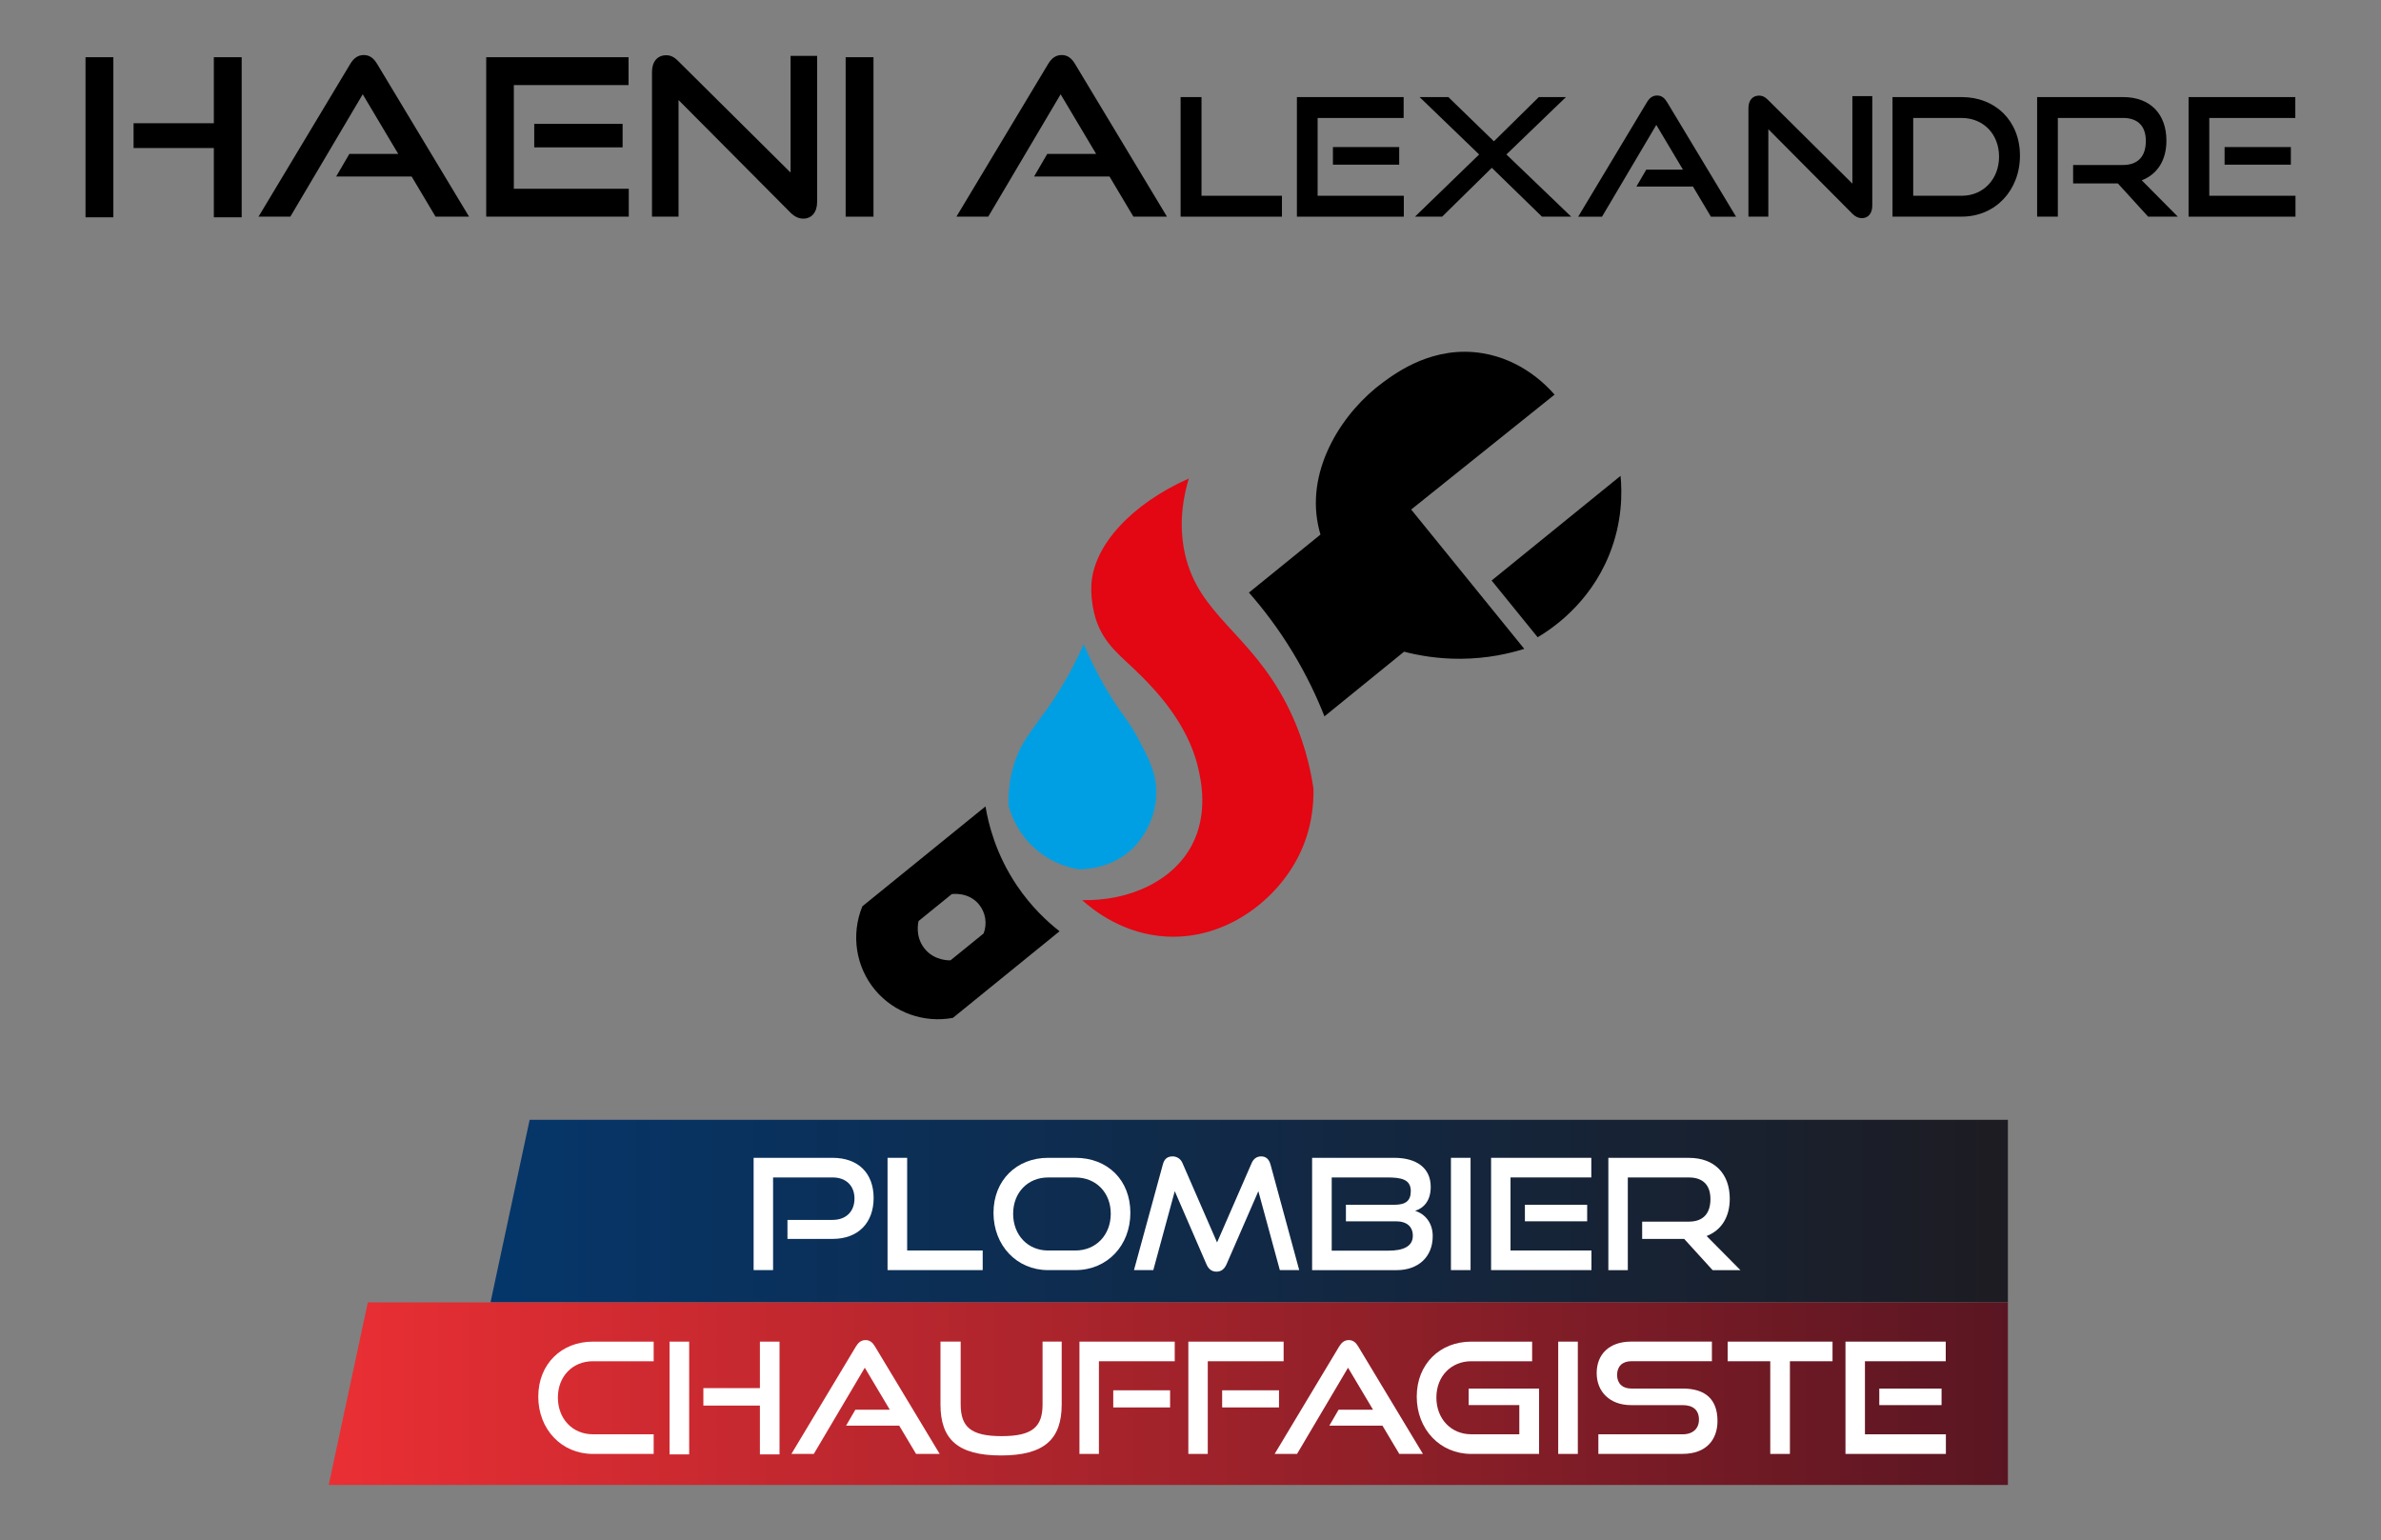
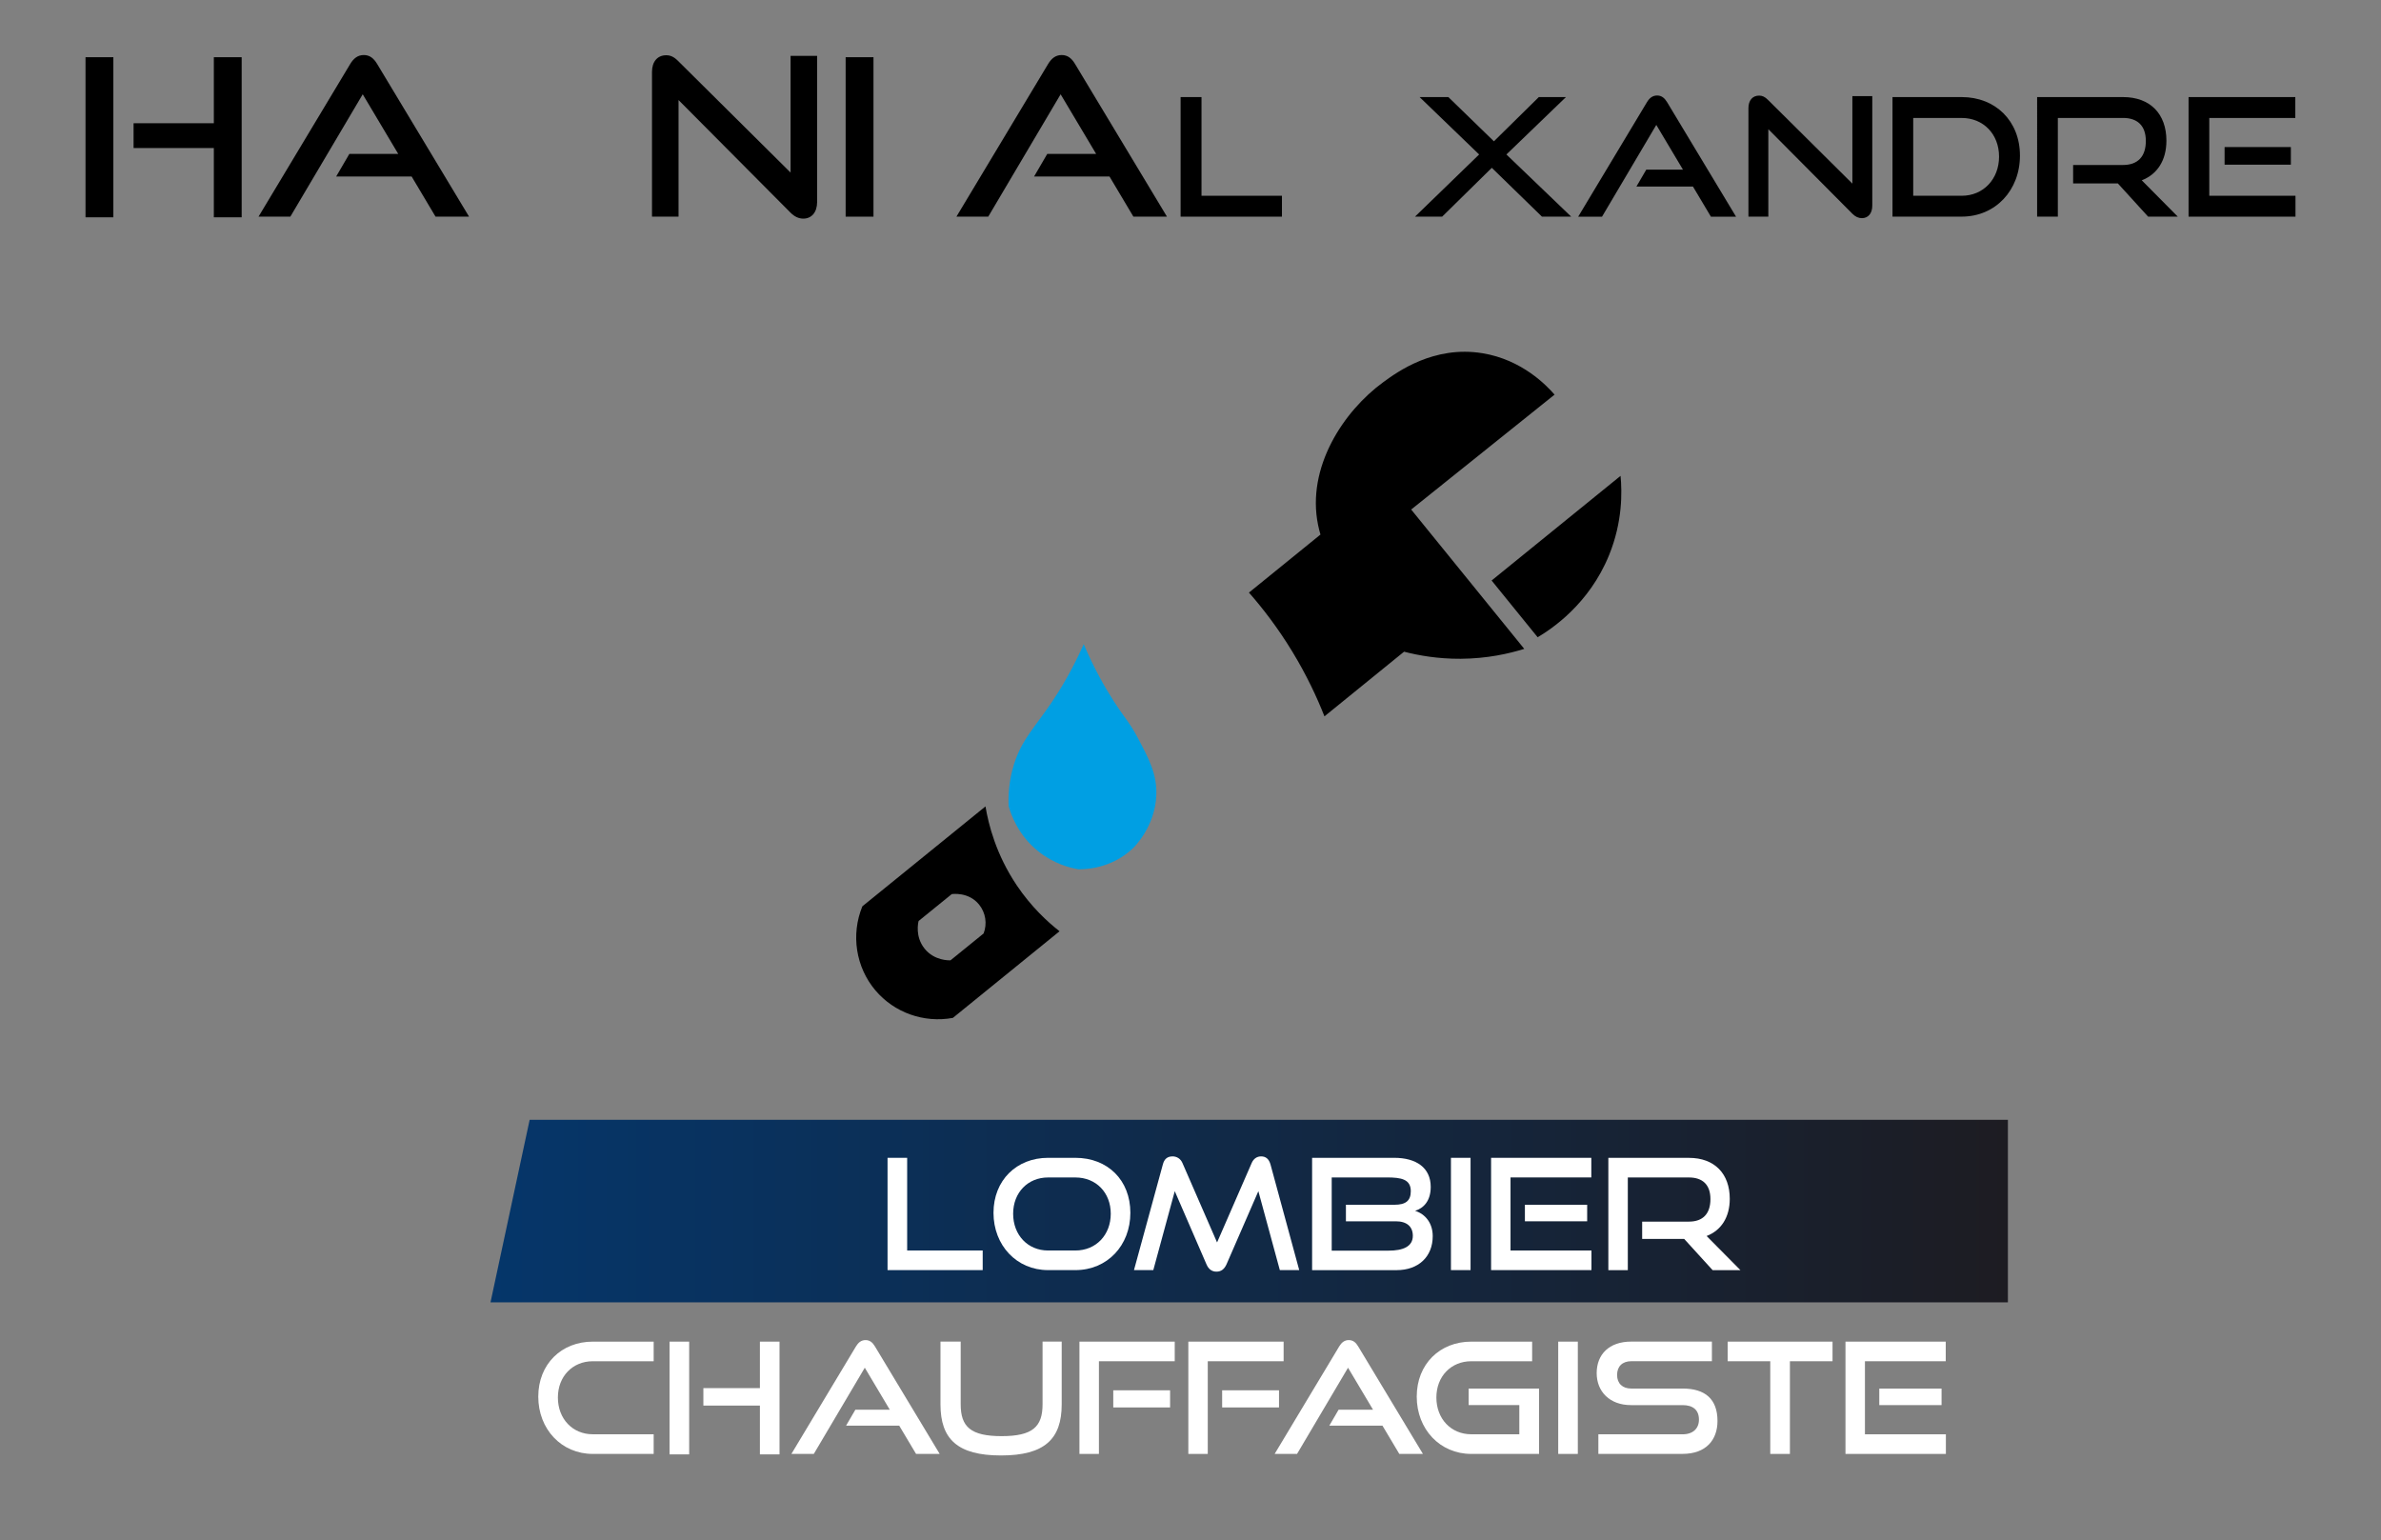
<svg xmlns="http://www.w3.org/2000/svg" id="Calque_3" viewBox="0 0 665.41 430.38">
  <rect x="0" y="0" width="665.41" height="430.38" fill="#808080" stroke="none" />
  <defs>
    <style>.cls-1{fill:#fff;}.cls-2{fill:#e30613;}.cls-3{fill:#009fe3;}.cls-4{fill:url(#Dégradé_sans_nom_13);}.cls-5{fill:url(#Dégradé_sans_nom_6);}</style>
    <linearGradient id="Dégradé_sans_nom_6" x1="137.08" y1="338.46" x2="561.15" y2="338.46" gradientUnits="userSpaceOnUse">
      <stop offset="0" stop-color="#05366a" />
      <stop offset="1" stop-color="#1d1c22" />
    </linearGradient>
    <linearGradient id="Dégradé_sans_nom_13" x1="91.86" y1="389.48" x2="561.15" y2="389.48" gradientUnits="userSpaceOnUse">
      <stop offset="0" stop-color="#ea2f34" />
      <stop offset="1" stop-color="#591622" />
    </linearGradient>
  </defs>
  <g>
    <path d="m23.9,60.74V15.99h7.78v44.74h-7.78Zm35.86,0v-19.37h-22.43v-6.93h22.43V15.99h7.78v44.74h-7.78Z" />
    <path d="m121.72,60.55l-6.68-11.22h-21.09l3.68-6.31h13.67l-9.93-16.67-20.23,34.2h-8.89l25.62-42.66c.92-1.53,2.08-2.51,3.8-2.51s2.82.98,3.74,2.51l25.68,42.66h-9.38Z" />
-     <path d="m135.88,60.55V15.99h39.78v7.78h-32.06v28.99h32.12v7.78h-39.84Zm13.42-19.37v-6.56h24.7v6.56h-24.7Z" />
    <path d="m189.63,27.94v32.61h-7.42V20.1c0-2.88,1.53-4.66,3.98-4.66,1.16,0,2.15.43,3.31,1.59l31.44,31.2V15.62h7.42v40.82c0,2.94-1.59,4.66-3.86,4.66-1.29,0-2.45-.55-3.56-1.65l-31.32-31.5Z" />
    <path d="m236.33,60.55V15.99h7.78v44.56h-7.78Z" />
    <path d="m316.75,60.55l-6.68-11.22h-21.08l3.68-6.31h13.67l-9.93-16.67-20.23,34.2h-8.89l25.62-42.66c.92-1.53,2.08-2.51,3.8-2.51s2.82.98,3.74,2.51l25.68,42.66h-9.38Z" />
    <path d="m329.94,60.55V27.13h5.84v27.58h22.48v5.84h-28.32Z" />
-     <path d="m362.44,60.55V27.13h29.83v5.84h-24.04v21.74h24.09v5.84h-29.88Zm10.07-14.53v-4.92h18.52v4.92h-18.52Z" />
    <path d="m430.93,60.55l-14.02-13.65-13.88,13.65h-7.59l17.93-17.38-16.64-16.04h8.04l12.73,12.36,12.55-12.36h7.58l-16.64,16.04,18.11,17.38h-8.18Z" />
    <path d="m478.14,60.55l-5.01-8.41h-15.81l2.76-4.73h10.25l-7.45-12.5-15.17,25.65h-6.66l19.21-31.99c.69-1.15,1.56-1.88,2.85-1.88s2.11.74,2.8,1.88l19.26,31.99h-7.03Z" />
    <path d="m494.19,36.1v24.45h-5.56v-30.34c0-2.16,1.15-3.49,2.99-3.49.87,0,1.61.32,2.48,1.2l23.58,23.4v-24.45h5.56v30.61c0,2.21-1.19,3.49-2.9,3.49-.97,0-1.84-.41-2.67-1.24l-23.49-23.63Z" />
    <path d="m528.89,60.55V27.13h19.35c9.42,0,16.27,6.67,16.27,16.36s-6.85,17.05-16.27,17.05h-19.35Zm19.35-5.84c6.02,0,10.43-4.64,10.43-10.94s-4.41-10.8-10.43-10.8h-13.56v21.74h13.56Z" />
    <path d="m600.33,60.55l-8.46-9.29h-12.5v-5.15h13.93c4.18,0,6.39-2.39,6.39-6.71s-2.39-6.44-6.39-6.44h-18.2v27.58h-5.79V27.13h24c7.63,0,12.13,4.73,12.13,12.18,0,5.52-2.57,9.42-6.89,11.08l10.07,10.16h-8.27Z" />
    <path d="m611.63,60.55V27.13h29.83v5.84h-24.04v21.74h24.09v5.84h-29.88Zm10.07-14.53v-4.92h18.52v4.92h-18.52Z" />
  </g>
  <g>
    <path class="cls-5" d="m561.15,363.97H137.08c3.65-17.01,7.3-34.01,10.94-51.02h413.12v51.02Z" />
-     <path class="cls-4" d="m561.15,415H91.86c3.65-17.01,7.3-34.01,10.94-51.02,152.78,0,305.56,0,458.34,0v51.02Z" />
    <g>
-       <path class="cls-1" d="m220.07,346.24v-5.31h12.6c3.84,0,6.13-2.42,6.13-5.96s-2.29-5.91-6.13-5.91h-16.62v25.9h-5.44v-31.38h22.06c7.25,0,11.48,4.36,11.48,11.22s-4.23,11.44-11.48,11.44h-12.6Z" />
      <path class="cls-1" d="m248.04,354.96v-31.38h5.48v25.9h21.11v5.48h-26.59Z" />
      <path class="cls-1" d="m292.89,354.96c-8.76,0-15.24-6.91-15.24-16.01s6.47-15.37,15.24-15.37h7.64c9.07,0,15.37,6.26,15.37,15.37s-6.43,16.01-15.37,16.01h-7.64Zm7.64-5.48c5.79,0,9.89-4.36,9.89-10.27s-4.1-10.14-9.89-10.14h-7.64c-5.61,0-9.75,4.19-9.75,10.14s4.1,10.27,9.75,10.27h7.64Z" />
      <path class="cls-1" d="m357.67,354.96l-6-22.06-8.89,20.42c-.6,1.34-1.47,2.07-2.81,2.07s-2.24-.73-2.81-2.07l-8.85-20.42-6,22.06h-5.4l8.07-29.53c.39-1.51,1.25-2.25,2.72-2.25,1.17,0,2.25.65,2.76,1.86l9.67,22.19,9.67-22.19c.52-1.21,1.47-1.86,2.63-1.86,1.34,0,2.2.73,2.63,2.25l8.03,29.53h-5.44Z" />
      <path class="cls-1" d="m366.69,354.96v-31.38h22.96c6.13,0,10.19,2.76,10.19,8.12,0,3.97-2.03,5.96-4.36,6.69,2.85.91,4.92,3.41,4.92,7.08,0,5.74-3.97,9.5-10.1,9.5h-23.61Zm9.45-13.64v-4.62h13.55c3.11,0,4.58-1.08,4.58-3.8,0-3.32-2.63-3.84-6.69-3.84h-15.41v20.46h15.89c3.93,0,6.78-1.08,6.78-4.14,0-2.59-1.68-4.06-4.75-4.06h-13.94Z" />
      <path class="cls-1" d="m405.49,354.96v-31.38h5.48v31.38h-5.48Z" />
      <path class="cls-1" d="m416.71,354.96v-31.38h28.01v5.48h-22.58v20.42h22.62v5.48h-28.06Zm9.45-13.64v-4.62h17.4v4.62h-17.4Z" />
      <path class="cls-1" d="m478.61,354.96l-7.94-8.72h-11.74v-4.83h13.08c3.93,0,6-2.24,6-6.3s-2.24-6.04-6-6.04h-17.09v25.9h-5.44v-31.38h22.53c7.17,0,11.4,4.45,11.4,11.44,0,5.18-2.42,8.85-6.47,10.4l9.45,9.54h-7.77Z" />
    </g>
    <g>
      <path class="cls-1" d="m165.67,406.33c-8.76,0-15.24-6.91-15.24-16.01s6.48-15.37,15.24-15.37h17.01v5.48h-17.01c-5.61,0-9.76,4.19-9.76,10.14s4.1,10.27,9.76,10.27h17.01v5.48h-17.01Z" />
      <path class="cls-1" d="m187.12,406.46v-31.51h5.48v31.51h-5.48Zm25.25,0v-13.64h-15.8v-4.88h15.8v-12.99h5.48v31.51h-5.48Z" />
      <path class="cls-1" d="m256.01,406.33l-4.71-7.9h-14.85l2.59-4.45h9.63l-6.99-11.74-14.25,24.09h-6.26l18.04-30.04c.65-1.08,1.47-1.77,2.68-1.77s1.99.69,2.63,1.77l18.09,30.04h-6.6Z" />
      <path class="cls-1" d="m291.36,374.94h5.35v17.53c0,9.71-4.79,14.29-16.96,14.29s-16.92-4.58-16.92-14.29v-17.53h5.65v17.53c0,6.3,2.81,8.89,11.44,8.89s11.44-2.59,11.44-8.89v-17.53Z" />
      <path class="cls-1" d="m301.67,406.33v-31.38h26.63v5.48h-21.19v25.9h-5.44Zm9.45-12.99v-4.79h15.88v4.79h-15.88Z" />
      <path class="cls-1" d="m332.1,406.33v-31.38h26.63v5.48h-21.2v25.9h-5.44Zm9.45-12.99v-4.79h15.89v4.79h-15.89Z" />
      <path class="cls-1" d="m391.06,406.33l-4.71-7.9h-14.85l2.59-4.45h9.63l-6.99-11.74-14.25,24.09h-6.26l18.04-30.04c.65-1.08,1.47-1.77,2.68-1.77s1.99.69,2.63,1.77l18.09,30.04h-6.6Z" />
      <path class="cls-1" d="m411.17,406.33c-8.76,0-15.24-6.91-15.24-16.01s6.47-15.37,15.24-15.37h17.01v5.48h-17.01c-5.61,0-9.75,4.19-9.75,10.14s4.1,10.27,9.75,10.27h13.43v-8.16h-14.16v-4.62h19.68v18.26h-18.95Z" />
      <path class="cls-1" d="m435.47,406.33v-31.38h5.48v31.38h-5.48Z" />
      <path class="cls-1" d="m446.69,406.33v-5.48h23.53c2.93,0,4.58-1.64,4.58-4.1,0-2.68-1.64-4.06-4.58-4.06h-14.42c-5.91,0-9.58-3.76-9.58-8.94s3.41-8.81,9.67-8.81h22.53v5.48h-22.53c-2.5,0-3.97,1.47-3.97,3.84s1.51,3.8,3.93,3.8h14.38c6.34,0,9.75,2.98,9.75,9.07,0,5.27-3.19,9.19-9.75,9.19h-23.53Z" />
      <path class="cls-1" d="m494.73,406.33v-25.9h-11.91v-5.48h29.31v5.48h-11.91v25.9h-5.48Z" />
      <path class="cls-1" d="m515.75,406.33v-31.38h28.02v5.48h-22.58v20.42h22.62v5.48h-28.06Zm9.45-13.64v-4.62h17.4v4.62h-17.4Z" />
    </g>
    <g>
      <path d="m275.42,225.36c-11.47,9.31-22.94,18.62-34.42,27.93-3.24,7.91-1.84,16.98,3.63,23.47,5.28,6.26,13.57,9.2,21.67,7.71,9.94-8.07,19.87-16.14,29.81-24.21-3.43-2.68-7.93-6.84-11.97-12.85-5.8-8.64-7.89-17.01-8.73-22.04Zm-.54,35.52c-3.08,2.5-6.16,5-9.24,7.5-.42.02-4.51.14-7.25-3.26-2.72-3.38-1.78-7.32-1.67-7.73,3.09-2.5,6.17-5.01,9.26-7.51.19-.03,4.71-.67,7.62,2.9,1.85,2.27,2.34,5.37,1.28,8.11Z" />
      <path d="m414.31,98.72c-13.57-2.23-23.79,5.21-27.71,8.07-11.15,8.12-21.52,23.83-18.25,39.9.19.94.42,1.84.68,2.7-6.66,5.41-13.33,10.82-19.99,16.22,3.81,4.34,8.07,9.84,12.15,16.55,3.99,6.57,6.87,12.75,8.95,18.04,7.42-6.02,14.83-12.05,22.25-18.07,4,1.04,9.42,2.02,15.84,1.98,7.41-.05,13.5-1.44,17.75-2.77l-12.96-15.97h0s-18.64-22.97-18.64-22.97c13.36-10.7,26.71-21.4,40.07-32.11-2.22-2.55-9.06-9.75-20.13-11.57Z" />
      <path d="m416.86,162.24l12.86,15.85c3.79-2.24,14.39-9.2,19.98-22.99,3.78-9.31,3.62-17.64,3.19-22.11l-36.04,29.25Z" />
    </g>
-     <path class="cls-2" d="m332.22,133.74c-15.82,7.03-26.7,18.58-27.23,29.86-.23,4.97,1.29,9.53,1.29,9.53,2.44,7.32,7.2,10.28,12.62,15.74,3.63,3.65,13.04,13.14,15.94,25.72.76,3.3,2.95,12.8-1.8,21.7-5.29,9.92-17.32,15.54-30.62,15.27,3.19,2.87,11.62,9.59,23.74,10.19,16.44.81,30.68-10.12,36.92-22.83,3.62-7.37,4.07-14.35,3.99-18.53-.86-5.77-2.76-14.4-7.56-23.69-10.27-19.89-24.43-24.71-28.34-41.82-1.2-5.25-1.57-12.26,1.05-21.13Z" />
    <path class="cls-3" d="m302.86,180.01c-3.18,7.2-6.49,12.63-8.98,16.31-4.76,7.04-8.33,10.39-10.49,17.23-1.49,4.71-1.63,8.91-1.51,11.74.61,2.18,2.56,8.07,8.34,12.68,4.35,3.47,8.81,4.56,11.08,4.96,1.52.03,9.15.04,15.35-5.9.45-.43,6.16-6.08,6.5-14.8.23-5.87-2.09-10.22-5.22-16.1-2.32-4.36-3.54-5.3-6.75-10.3-2.3-3.58-5.36-8.86-8.32-15.81Z" />
  </g>
</svg>